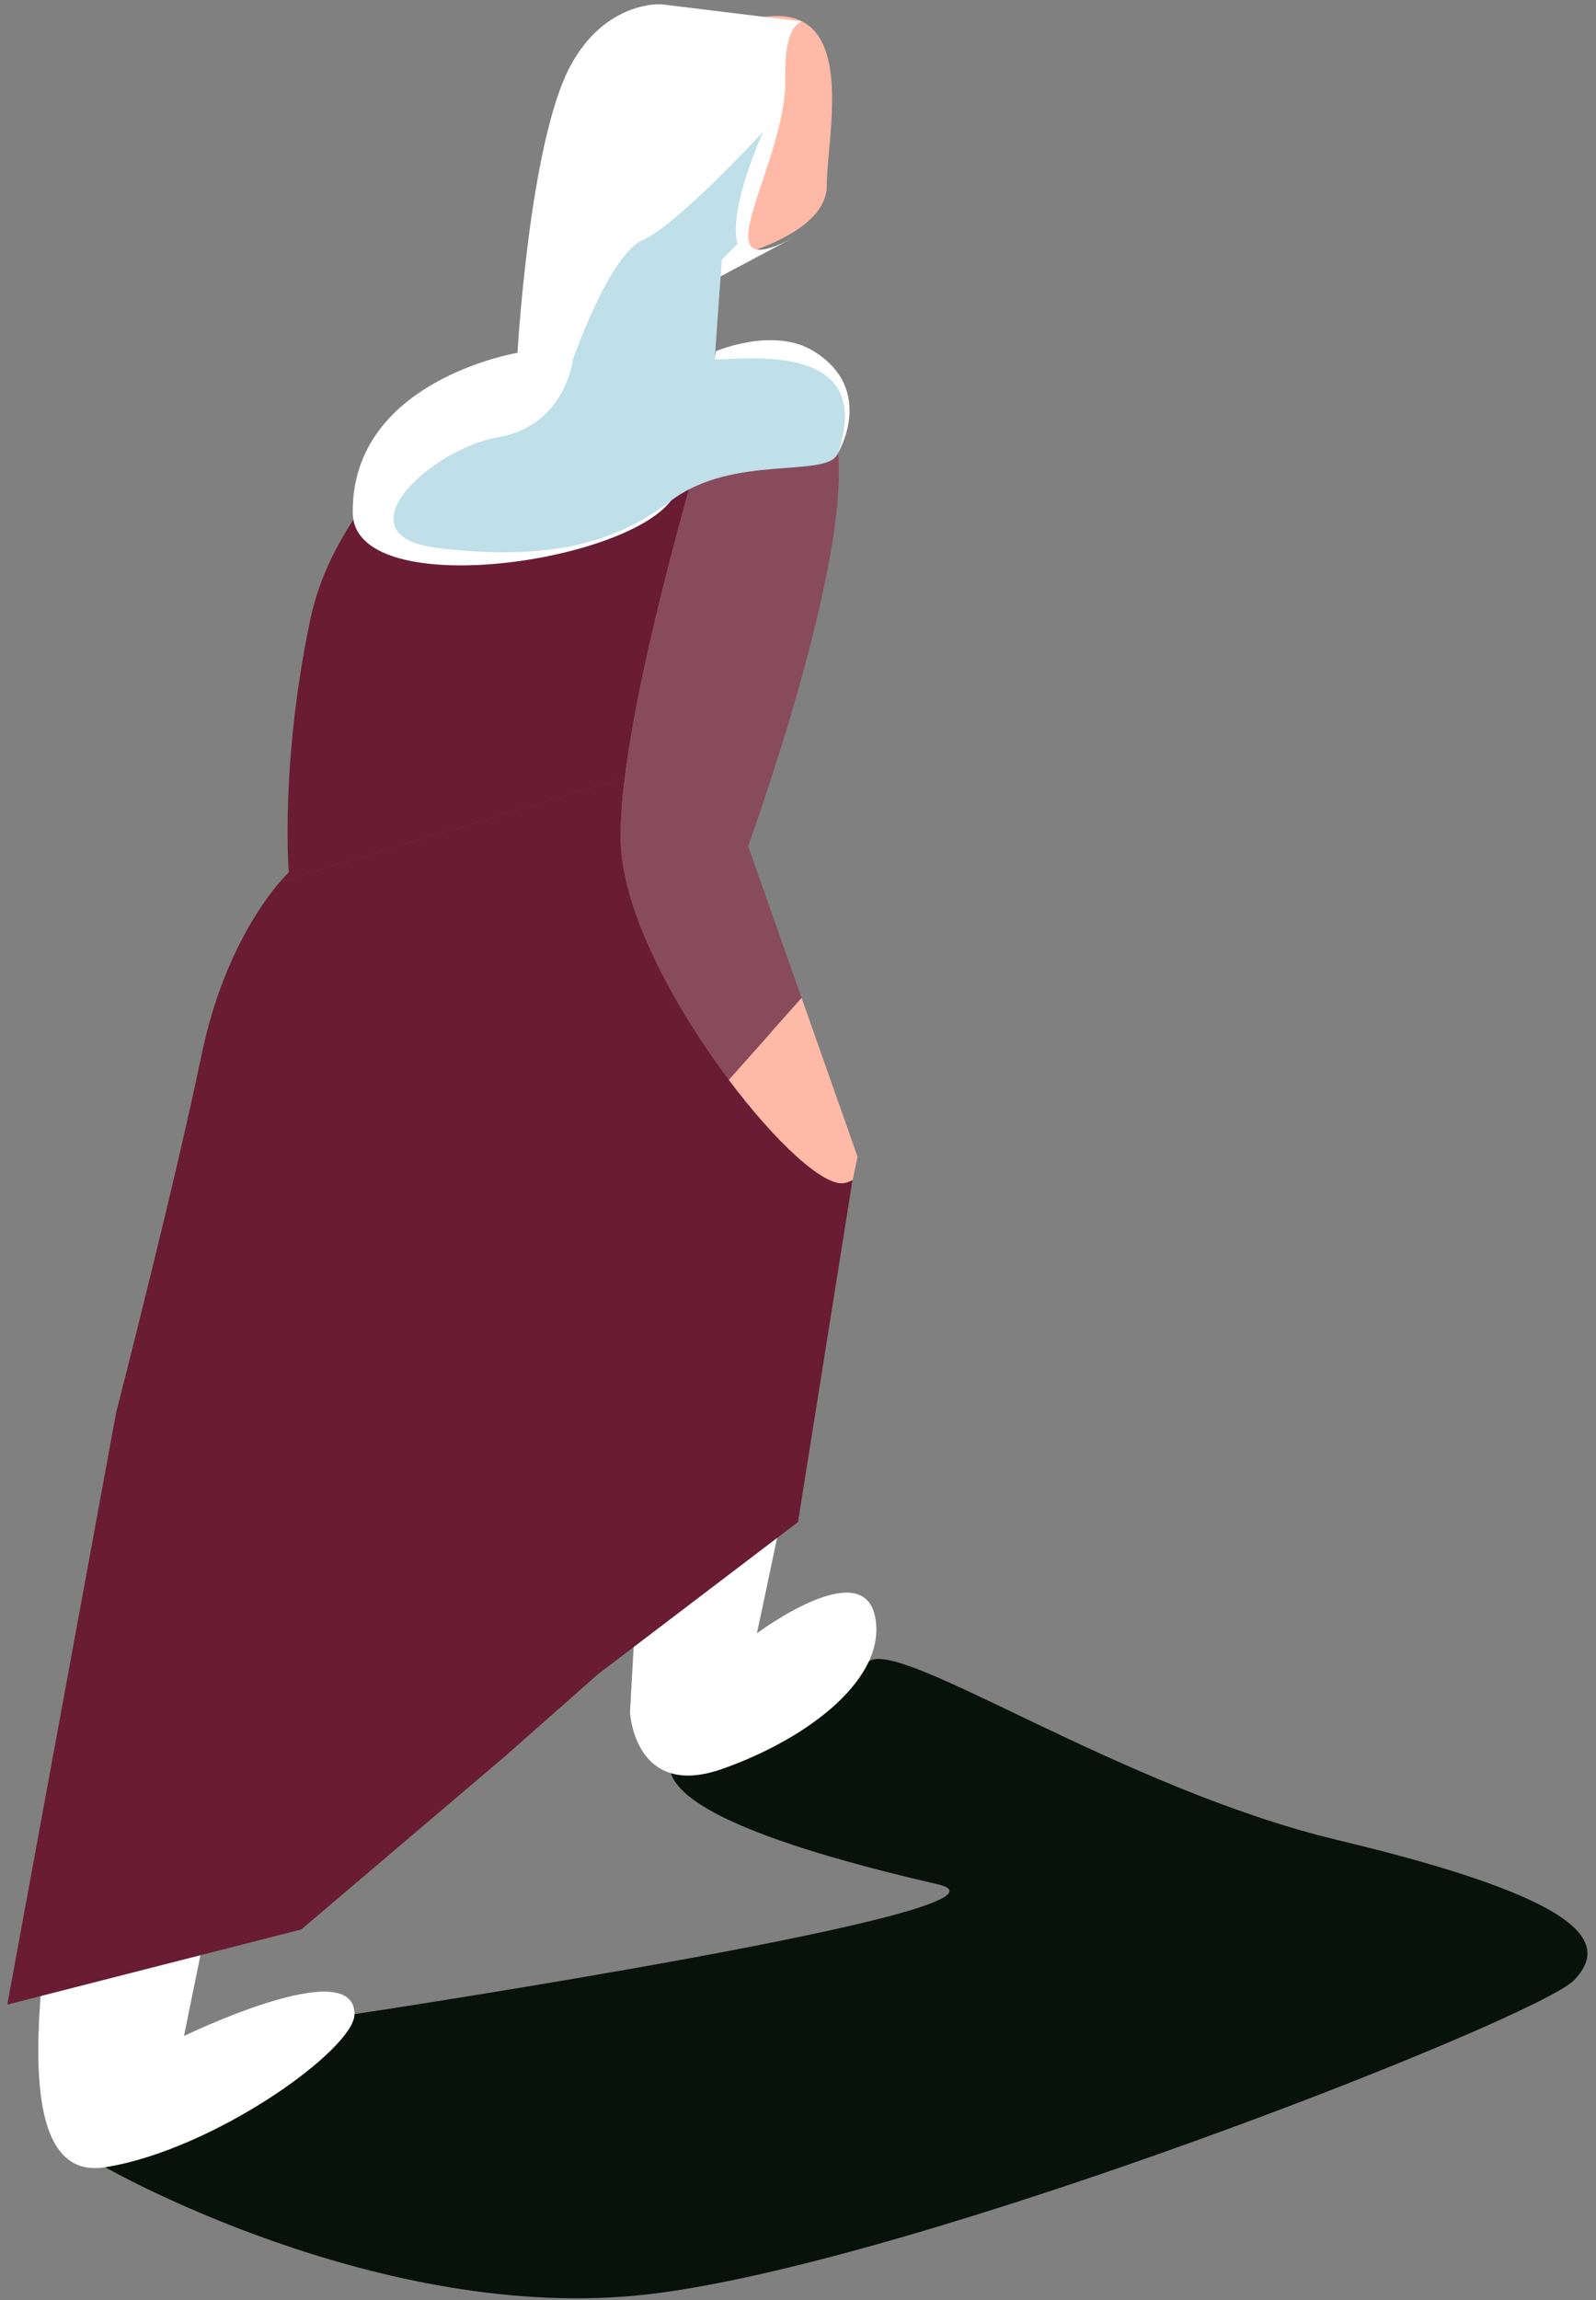
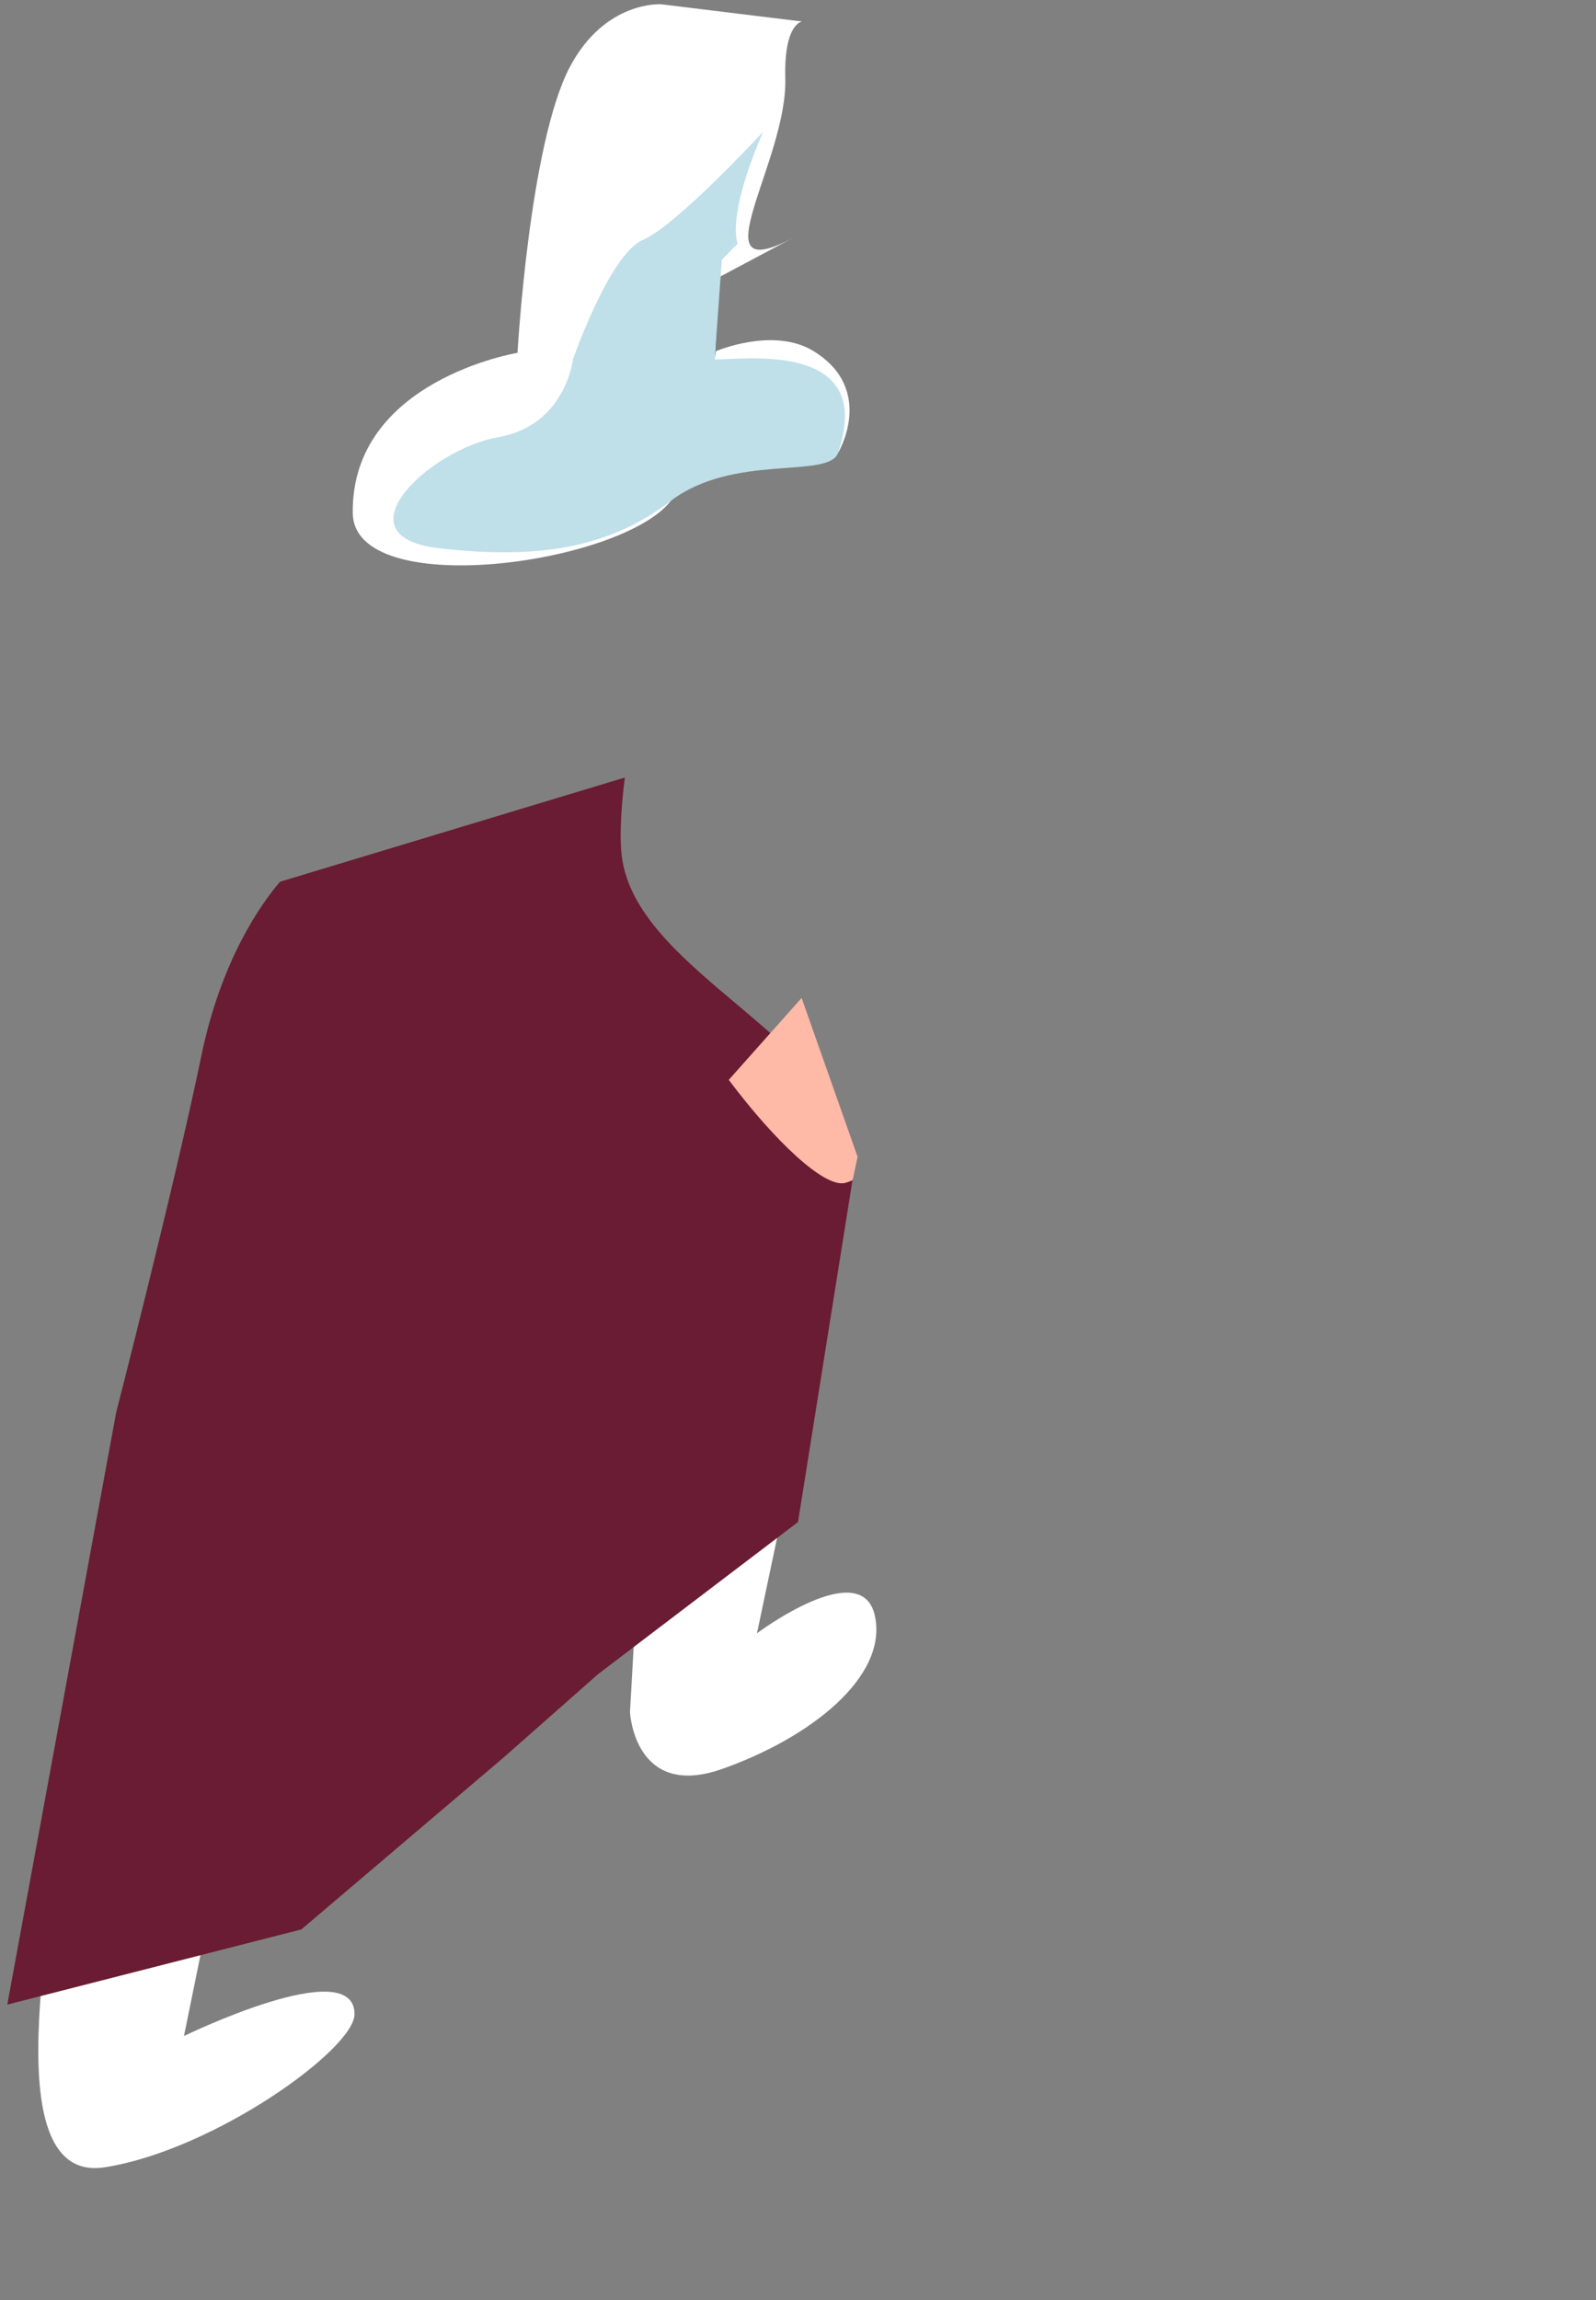
<svg xmlns="http://www.w3.org/2000/svg" width="127" height="183" viewBox="0 0 127 183" fill="none">
  <rect x="0" y="0" width="127" height="183" fill="#808080" stroke="none" />
-   <path d="M51.17 16.15C52.49 18.79 52.51 23.66 51.38 28.28L56.23 28.82L57.43 20.67C57.43 20.67 65.79 18.93 65.79 14.76C65.79 10.59 68.57 -0.56 59.87 1.53C59.52 1.61 59.19 1.7 58.86 1.78C58.33 10.4 51.17 16.15 51.17 16.15Z" fill="#FFB9A7" />
-   <path d="M8.37 172.42C8.37 172.42 30.26 184.95 51.48 182.54C72.71 180.13 122.27 160.62 125.24 157.55C128.21 154.48 125.98 151.06 106.44 146.39C89.18 142.27 71.66 130.3 69.14 132.18C66.62 134.06 31.5 139.97 74.62 149.91C83.34 151.92 28.21 160.24 28.21 160.24L8.37 172.42Z" fill="#07130A" />
  <path d="M5.58 141.44C3.85 153.28 -0.33 173.82 8.37 172.42C17.07 171.03 28.21 163.02 28.21 160.24C28.21 155.37 14.64 161.98 14.64 161.98L21.7 127.33L7.55 130.93C6.75 134.69 6.04 138.36 5.59 141.43L5.58 141.44Z" fill="white" />
  <path d="M60.23 129.961L64.95 107.591L51.48 112.401L50.13 136.221C50.13 136.221 50.48 143.181 57.44 140.741C64.4 138.301 70.67 133.431 69.62 128.561C68.57 123.691 60.22 129.951 60.22 129.951L60.23 129.961Z" fill="white" />
  <path d="M7.54 130.94L21.69 127.34L25.77 107.34L26.21 107.21L12.84 108.91C12.46 110.35 9.67 120.95 7.54 130.95V130.94Z" fill="#FFB9A7" />
  <path d="M52.56 99.68L52.191 99.95L51.48 112.4L64.951 107.59L67.701 94.54L52.56 99.68Z" fill="#FFB9A7" />
  <path d="M67.84 93.87C68.88 82.96 50.13 77.75 49.43 67.65C49.32 66.08 49.44 64.1 49.72 61.86L22.28 70.15C20.86 71.81 17.62 76.26 16.02 84.01C13.94 94.1 9.24 112.39 9.24 112.39C9.24 112.39 0.6 159.37 0.58 159.48L23.98 153.5L40.11 139.79L47.59 133.19L63.5 121.09L67.84 93.86V93.87Z" fill="#691C33" />
-   <path d="M56.97 31.591C56.09 32.011 55.7 32.501 55.7 32.501L56.97 26.861L52.12 26.321C50.58 32.651 46.17 40.471 40.73 39.471C34.7 38.341 42.87 27.091 44.33 25.141L40.03 29.721C40.03 29.721 27.15 37.731 24.71 49.211C22.27 60.701 22.98 69.401 22.98 69.401C22.98 69.401 22.71 69.661 22.28 70.161L49.72 61.871C50.98 51.721 55.5 36.411 56.97 31.591Z" fill="#691C33" />
-   <path d="M59.53 67.311C59.53 67.311 71.36 34.931 64.75 32.151C60.76 30.471 58.3 30.941 56.97 31.581C55.5 36.401 50.98 51.711 49.72 61.861C49.44 64.1 49.32 66.081 49.43 67.65C49.8 73.001 53.79 80.32 57.98 85.9L63.78 79.38L59.53 67.3V67.311Z" fill="#884B5C" />
  <path d="M63.79 79.391L57.99 85.911C61.7 90.851 65.56 94.441 67.19 94.121C67.42 94.071 67.64 93.991 67.85 93.881L68.24 92.031L63.79 79.401V79.391Z" fill="#FFB9A7" />
  <path d="M63.83 1.71C63.83 1.71 62.37 1.84 62.49 6.23C62.67 12.91 55.34 23.05 63.15 18.9L57.24 22.04L56.87 28.6L56.97 27.94C56.97 27.94 61.56 25.97 64.75 27.94C69.71 31.01 66.69 36.03 66.69 36.03C66.69 36.03 56.8 35.5 53.36 39.87C49.39 44.93 28.15 47.83 28.07 40.81C27.95 30.25 41.18 28.07 41.18 28.07C41.18 28.07 42.12 11.4 45.36 5.3C48.16 0.03 52.61 0.34 52.61 0.34L63.82 1.71H63.83Z" fill="white" />
  <path d="M60.71 10.5C60.71 10.5 53.84 17.95 51.17 19.08C48.5 20.21 45.59 28.6 45.59 28.6C45.59 28.6 45.02 33.85 39.62 34.79C34.22 35.73 26.83 42.64 34.84 43.6C43.12 44.59 48.66 43.45 53.36 39.86C58.38 36.03 65.97 38.14 66.69 36.02C69.74 27.01 59.06 28.65 56.87 28.59L57.44 20.66L58.7 19.38C58.7 19.38 57.74 17.39 60.72 10.49L60.71 10.5Z" fill="#BFDFE9" />
</svg>